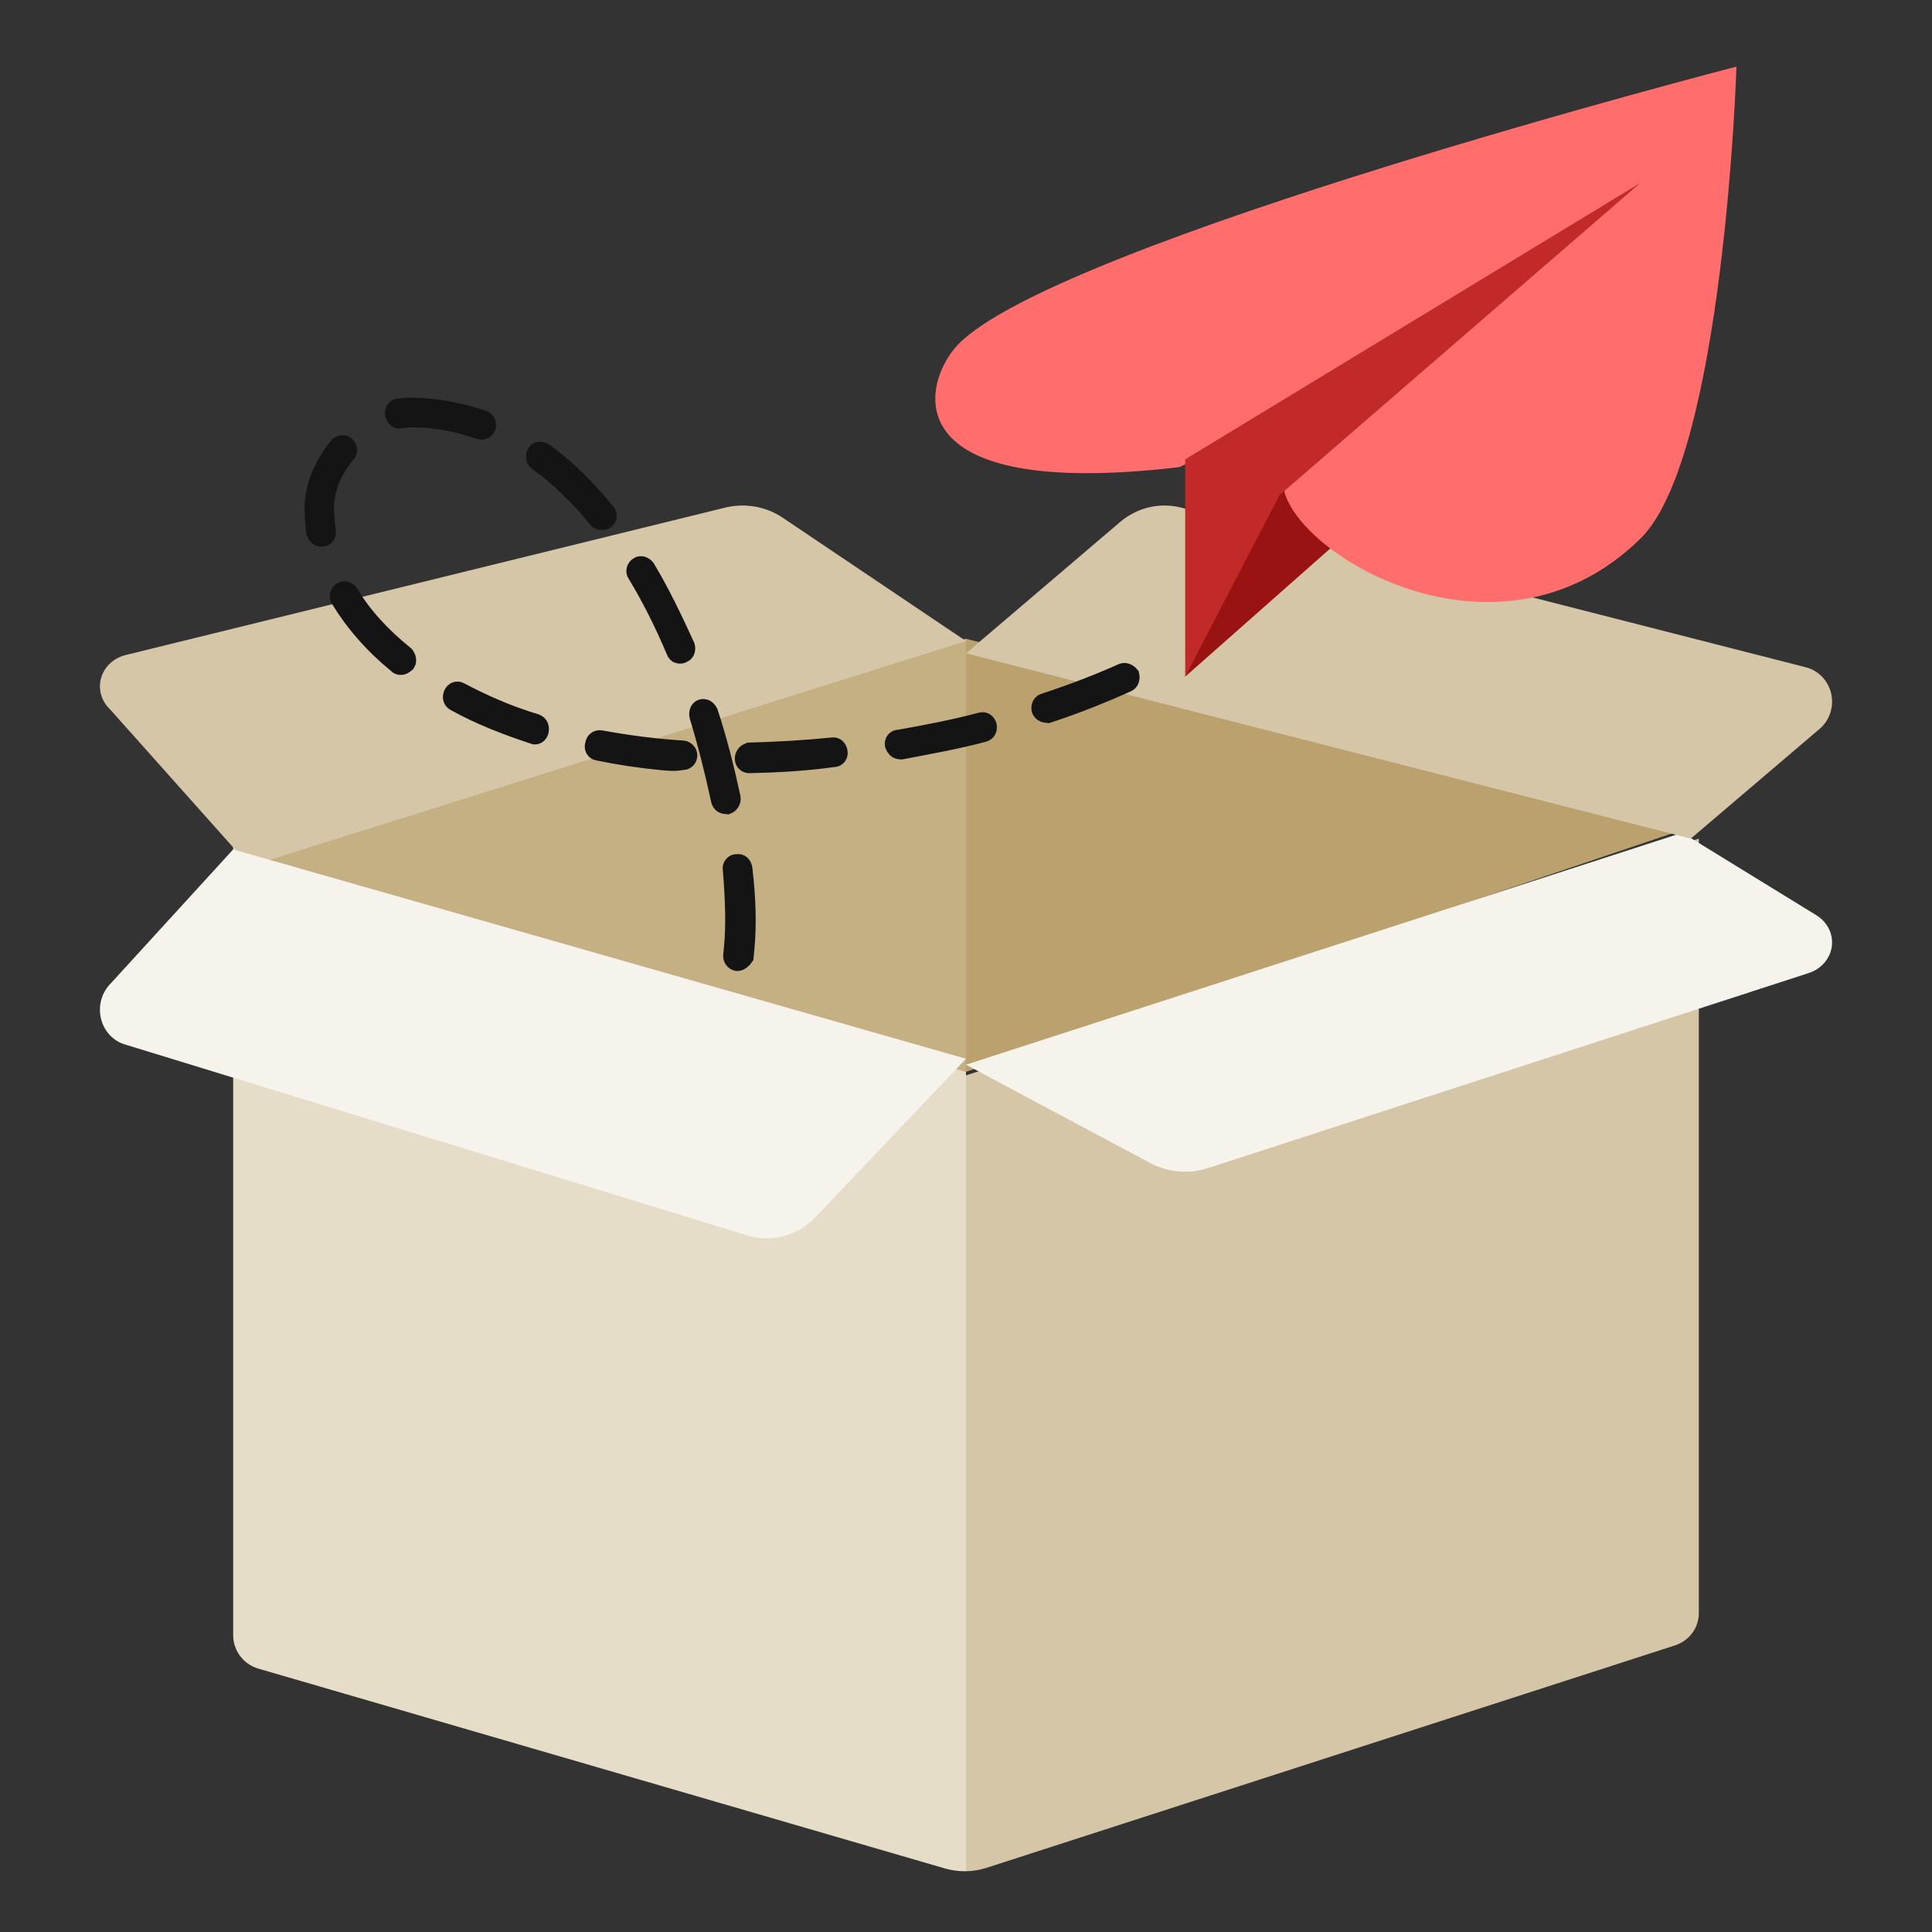
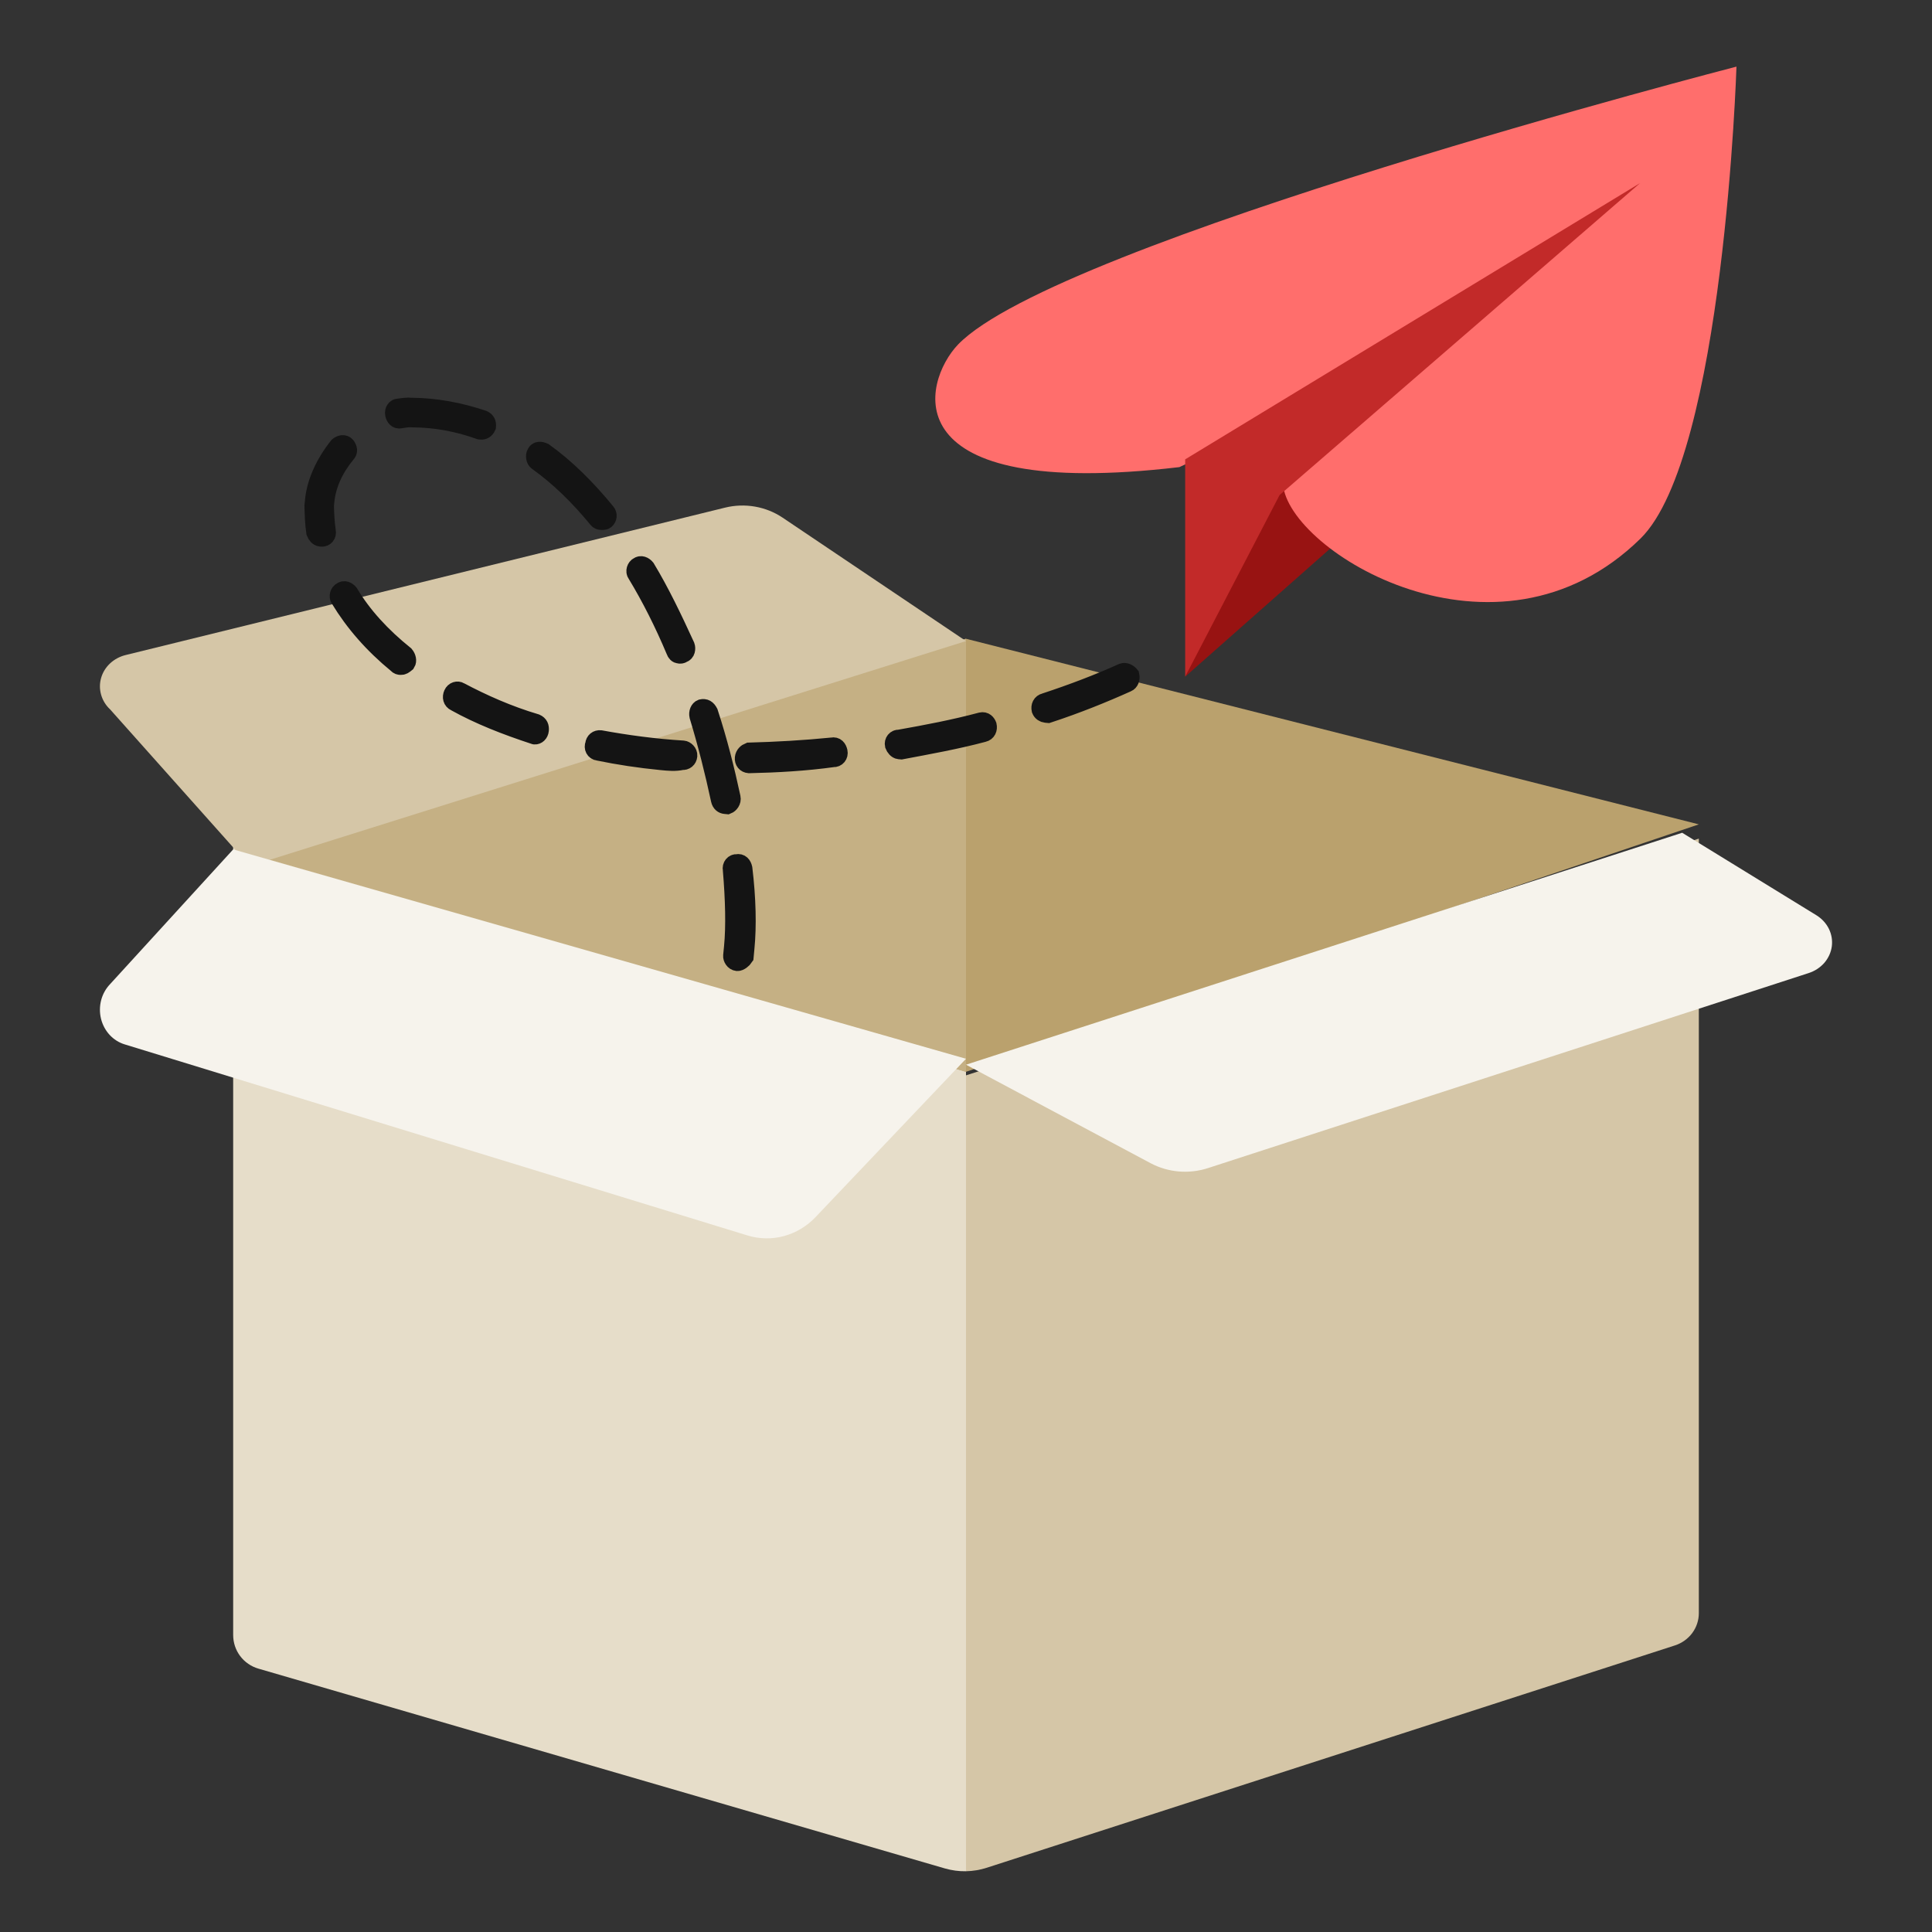
<svg xmlns="http://www.w3.org/2000/svg" width="58" height="58" viewBox="0 0 58 58" fill="none">
  <rect x="0" y="0" width="58" height="58" fill="#333333" stroke="none" />
  <path d="M7 49.084C7 49.312 7.073 49.534 7.21 49.716C7.347 49.898 7.54 50.031 7.759 50.094L28.367 56.092C28.573 56.151 28.786 56.18 29 56.176V31.579L7 25.176V49.084Z" fill="#E6DDC9" />
  <path d="M29 32.176L7 25.676L29 19.176L51 24.748L29 32.176Z" fill="#BAA16D" />
  <path d="M29 32.176L7 25.676L29 19.176V32.176Z" fill="#C5B084" />
  <path d="M29 32.283V56.176C29.212 56.172 29.423 56.136 29.624 56.071L50.278 49.398C50.488 49.331 50.671 49.201 50.801 49.027C50.93 48.853 51 48.644 51 48.429V25.176L29 32.283Z" fill="#D5C6A7" />
  <path d="M3.775 19.664C3.598 19.707 3.437 19.793 3.307 19.913C3.177 20.034 3.083 20.185 3.036 20.351C2.988 20.517 2.988 20.692 3.036 20.858C3.083 21.024 3.176 21.176 3.306 21.297L7.5 26L29 19.245L23.494 15.54C23.247 15.374 22.965 15.261 22.667 15.209C22.369 15.157 22.062 15.167 21.769 15.239L3.775 19.664Z" fill="#D5C6A7" />
  <path d="M29 31.963L34.54 34.919C34.799 35.057 35.087 35.142 35.385 35.168C35.682 35.193 35.983 35.159 36.265 35.067L54.295 29.213C54.479 29.154 54.642 29.048 54.766 28.907C54.889 28.765 54.967 28.595 54.992 28.414C55.016 28.234 54.986 28.05 54.905 27.885C54.824 27.72 54.694 27.579 54.532 27.478L50.5 25L29 31.963Z" fill="#F6F3EC" />
-   <path d="M54.623 21.884C54.771 21.758 54.883 21.593 54.945 21.406C55.007 21.219 55.017 21.018 54.974 20.826C54.931 20.634 54.836 20.458 54.701 20.317C54.565 20.177 54.394 20.078 54.207 20.031L35.467 15.24C35.149 15.158 34.816 15.155 34.496 15.23C34.176 15.305 33.878 15.456 33.626 15.671L29 19.613L50.759 25.176L54.623 21.884Z" fill="#D5C6A7" />
  <path d="M24.482 36.54C24.22 36.815 23.892 37.011 23.534 37.108C23.175 37.205 22.799 37.198 22.443 37.09L3.746 31.354C3.573 31.302 3.416 31.203 3.291 31.068C3.166 30.932 3.077 30.765 3.032 30.582C2.988 30.399 2.989 30.207 3.037 30.024C3.085 29.843 3.177 29.677 3.305 29.544L7 25.5L29 31.785L24.482 36.54Z" fill="#F6F3EC" />
  <path fill-rule="evenodd" clip-rule="evenodd" d="M22.134 28.874C22.036 28.865 21.98 28.759 21.986 28.694C21.993 28.628 22.002 28.529 22.012 28.431C22.073 27.806 22.052 27.008 21.976 26.104C21.953 26.002 22.028 25.91 22.126 25.92C22.228 25.897 22.287 25.969 22.31 26.071C22.419 26.977 22.437 27.809 22.372 28.466C22.363 28.565 22.353 28.663 22.347 28.729C22.307 28.792 22.2 28.881 22.134 28.874ZM21.77 24.159C21.704 24.153 21.642 24.113 21.619 24.012C21.437 23.164 21.223 22.314 20.973 21.493C20.95 21.391 20.992 21.295 21.061 21.269C21.162 21.246 21.224 21.285 21.28 21.39C21.56 22.247 21.774 23.098 21.956 23.945C21.979 24.047 21.904 24.139 21.835 24.166C21.802 24.163 21.802 24.163 21.77 24.159ZM19.848 22.842C19.192 22.778 18.573 22.684 17.957 22.557C17.858 22.548 17.803 22.443 17.845 22.347C17.855 22.249 17.927 22.189 18.025 22.199C18.805 22.342 19.654 22.458 20.509 22.509C20.574 22.515 20.666 22.591 20.657 22.689C20.647 22.788 20.575 22.847 20.477 22.838C20.274 22.884 20.077 22.865 19.848 22.842ZM22.485 22.935C22.387 22.926 22.328 22.853 22.337 22.755C22.347 22.656 22.419 22.597 22.488 22.57C23.284 22.549 24.149 22.501 24.984 22.417C25.086 22.394 25.145 22.466 25.168 22.568C25.191 22.67 25.116 22.762 25.017 22.752C24.179 22.869 23.314 22.917 22.485 22.935ZM16.053 22.072C16.02 22.069 16.02 22.069 16.053 22.072C15.187 21.788 14.391 21.477 13.669 21.075C13.574 21.032 13.551 20.93 13.594 20.835C13.636 20.739 13.738 20.716 13.8 20.756C14.492 21.122 15.252 21.462 16.088 21.71C16.183 21.753 16.209 21.822 16.2 21.92C16.19 22.019 16.118 22.078 16.053 22.072ZM26.992 22.515C26.927 22.508 26.868 22.436 26.842 22.367C26.819 22.265 26.894 22.173 26.992 22.183C27.834 22.033 28.643 21.88 29.458 21.662C29.56 21.638 29.619 21.71 29.645 21.779C29.668 21.881 29.626 21.977 29.524 22C28.709 22.218 27.867 22.368 27.058 22.521C27.025 22.518 26.992 22.515 26.992 22.515ZM12.023 19.984C11.99 19.981 11.957 19.977 11.928 19.941C11.193 19.338 10.629 18.686 10.201 17.98C10.142 17.908 10.188 17.779 10.257 17.753C10.329 17.694 10.424 17.736 10.483 17.808C10.88 18.478 11.448 19.098 12.153 19.665C12.213 19.737 12.236 19.839 12.196 19.901C12.124 19.961 12.088 19.99 12.023 19.984ZM31.401 21.421C31.335 21.414 31.273 21.375 31.246 21.306C31.223 21.204 31.266 21.109 31.367 21.086C32.222 20.804 32.978 20.514 33.705 20.187C33.774 20.16 33.869 20.203 33.928 20.275C33.951 20.377 33.909 20.472 33.84 20.499C33.113 20.826 32.321 21.146 31.466 21.427C31.433 21.424 31.401 21.421 31.401 21.421ZM20.393 19.644C20.328 19.637 20.298 19.601 20.272 19.532C19.923 18.702 19.535 17.933 19.108 17.228C19.049 17.156 19.095 17.027 19.164 17.001C19.236 16.942 19.331 16.984 19.39 17.056C19.817 17.762 20.201 18.563 20.583 19.397C20.609 19.466 20.596 19.597 20.495 19.62C20.459 19.65 20.426 19.647 20.393 19.644ZM9.622 16.131C9.557 16.125 9.497 16.052 9.471 15.983C9.431 15.714 9.424 15.448 9.417 15.182C9.424 15.116 9.427 15.083 9.434 15.017C9.485 14.492 9.74 13.919 10.155 13.396C10.227 13.336 10.329 13.313 10.388 13.385C10.447 13.457 10.47 13.559 10.398 13.619C10.022 14.079 9.81 14.556 9.761 15.05C9.758 15.082 9.752 15.148 9.748 15.181C9.755 15.447 9.766 15.681 9.805 15.95C9.828 16.052 9.753 16.144 9.655 16.134L9.622 16.131ZM18.041 15.63C18.008 15.627 17.976 15.623 17.946 15.587C17.385 14.902 16.781 14.311 16.132 13.849C16.069 13.81 16.049 13.675 16.089 13.613C16.131 13.518 16.229 13.527 16.325 13.57C16.974 14.032 17.607 14.658 18.198 15.38C18.257 15.452 18.247 15.55 18.175 15.61C18.139 15.639 18.074 15.633 18.041 15.63ZM14.436 12.92L14.404 12.917C13.764 12.688 13.083 12.555 12.388 12.553C12.257 12.54 12.156 12.563 12.021 12.583C11.92 12.607 11.861 12.534 11.838 12.432C11.815 12.331 11.89 12.239 11.955 12.245C12.089 12.225 12.224 12.205 12.355 12.218C13.082 12.223 13.797 12.359 14.501 12.594C14.597 12.637 14.623 12.706 14.613 12.804C14.571 12.9 14.502 12.926 14.436 12.92Z" fill="#141414" stroke="#141414" stroke-width="0.554" />
  <path fill-rule="evenodd" clip-rule="evenodd" d="M35.58 20.314L41.434 15.142L41.806 11.041L37.439 15.421L35.58 20.314Z" fill="#981312" />
  <path fill-rule="evenodd" clip-rule="evenodd" d="M38.518 14.536C38.658 16.54 44.929 20.408 49.25 16.167C51.758 13.697 52.13 2 52.13 2C52.13 2 31.736 7.266 28.762 10.342C27.694 11.46 26.718 15.048 35.406 14.023C35.406 14.023 38.379 12.532 38.518 14.536Z" fill="#FF6E6C" />
  <path fill-rule="evenodd" clip-rule="evenodd" d="M49.239 5.495L35.58 13.79V20.314L38.414 14.862L49.239 5.495Z" fill="#C22A29" />
</svg>